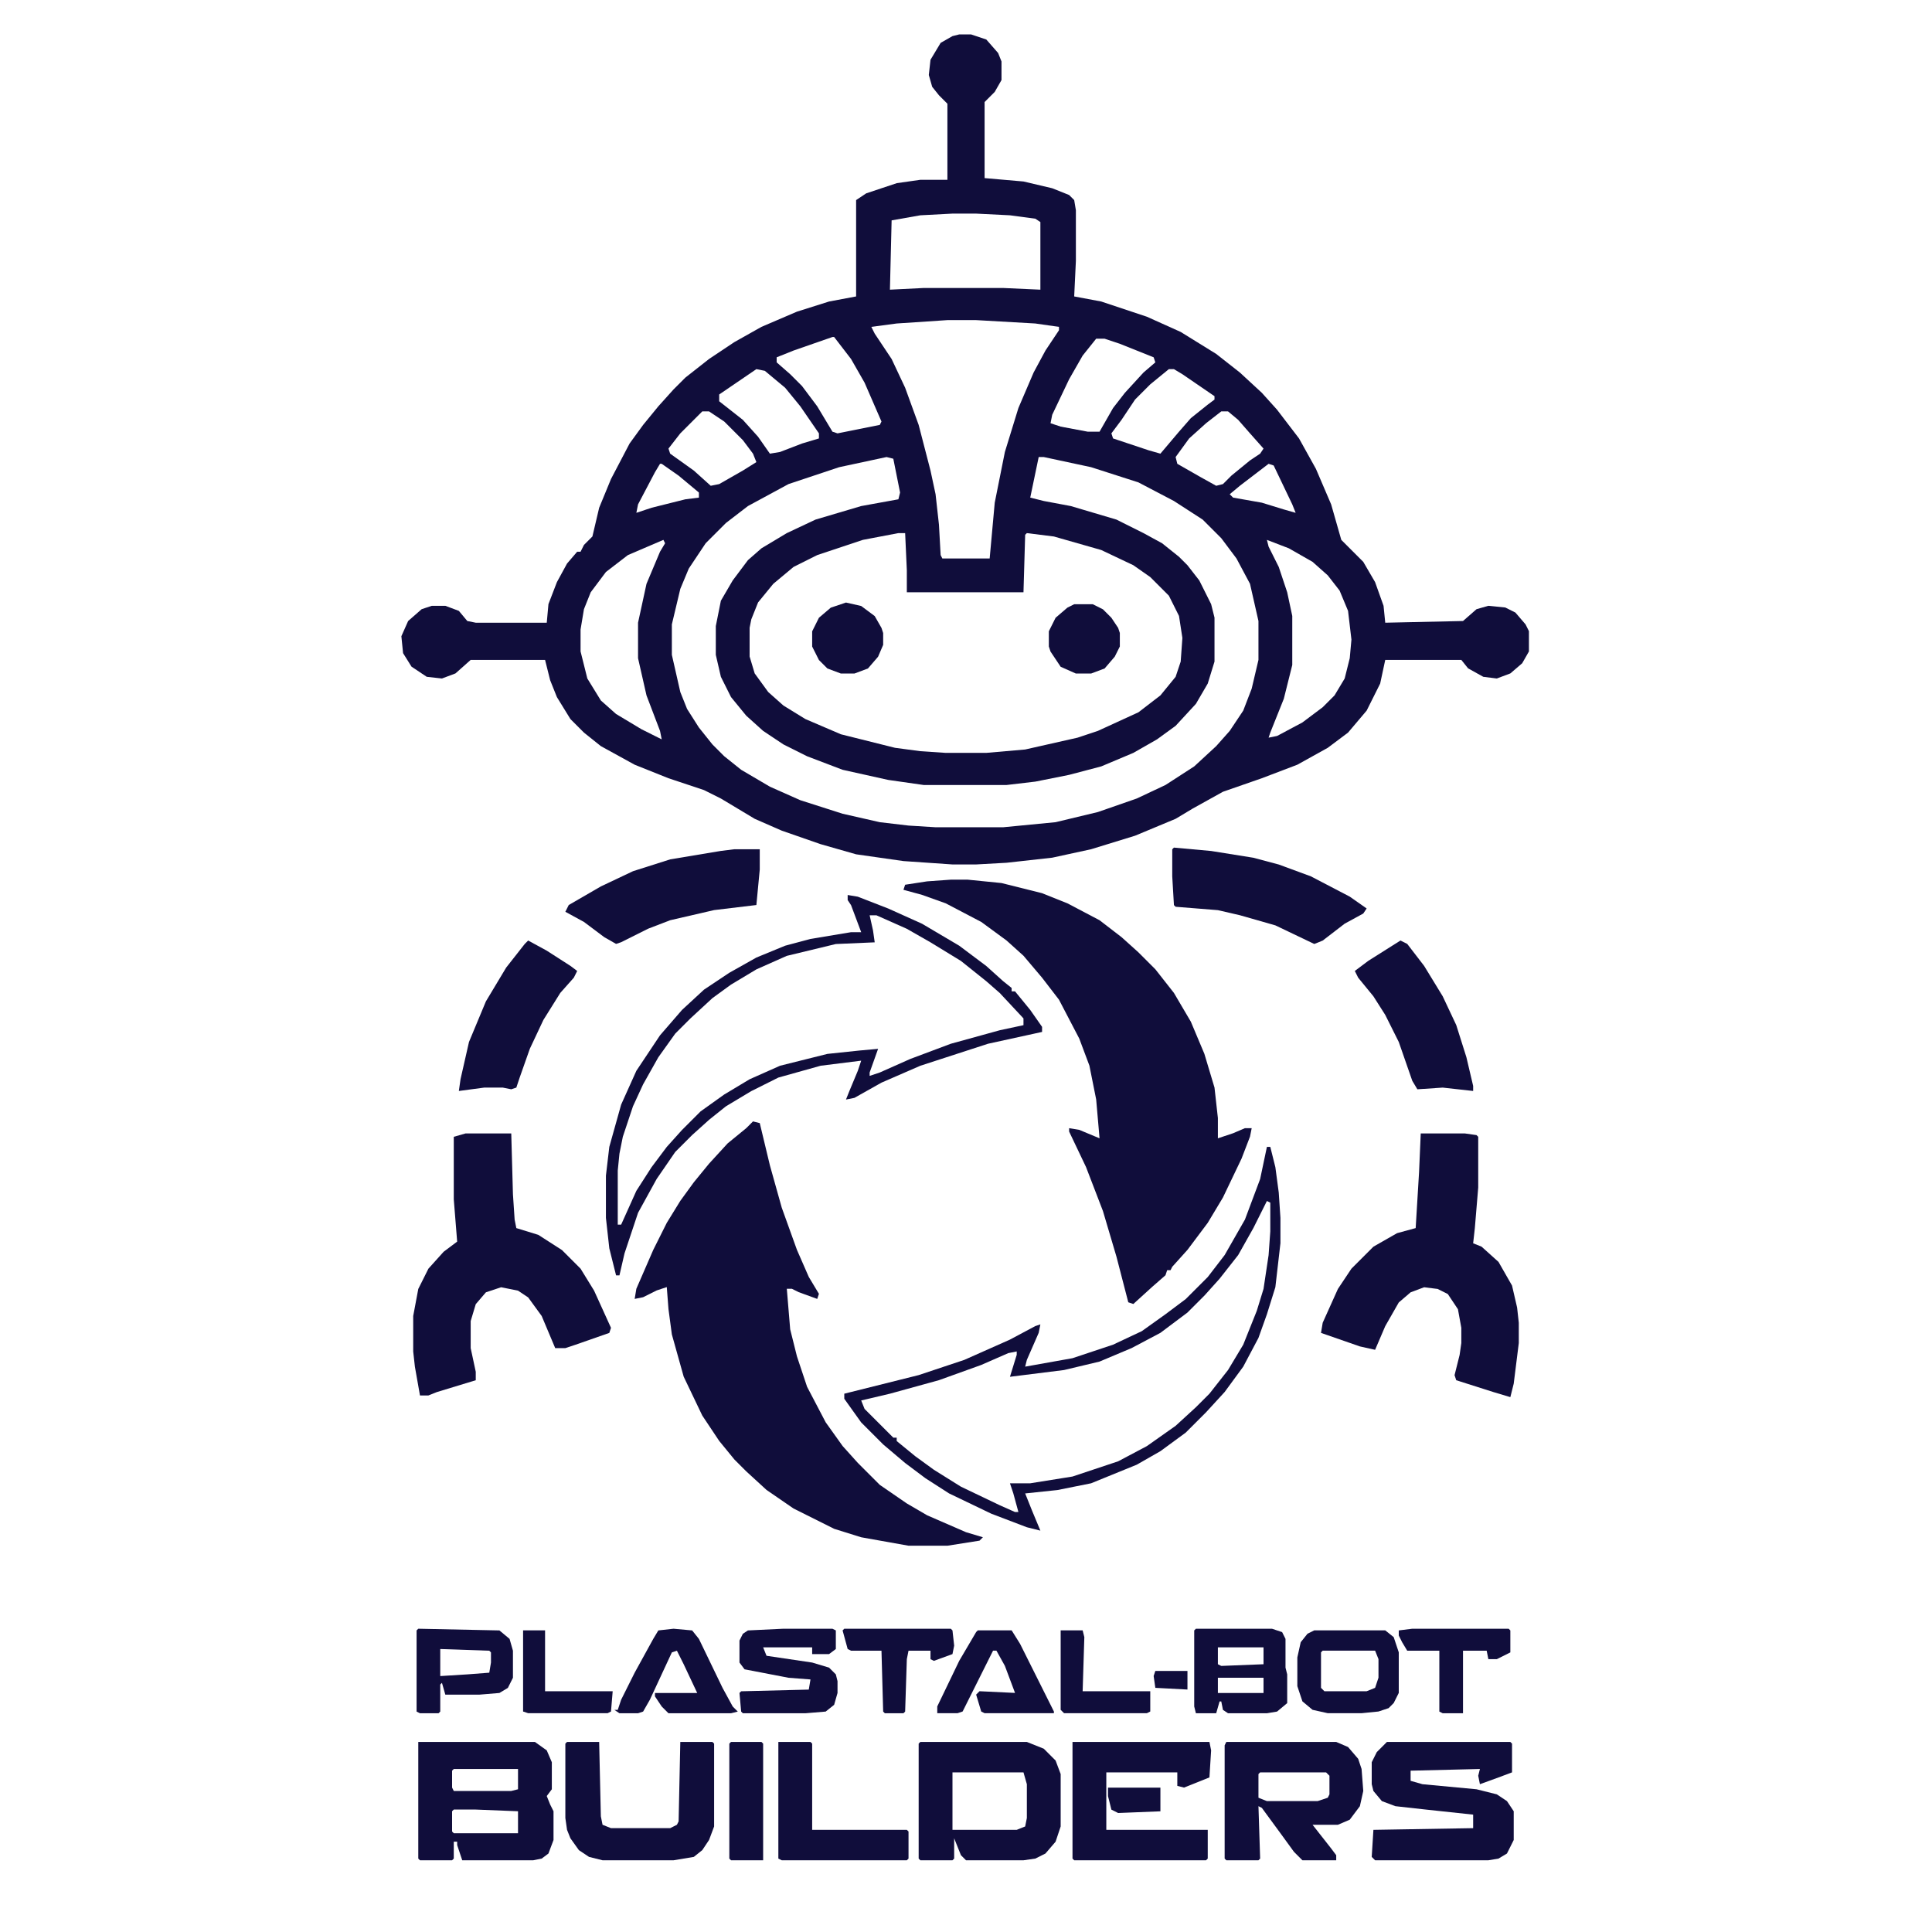
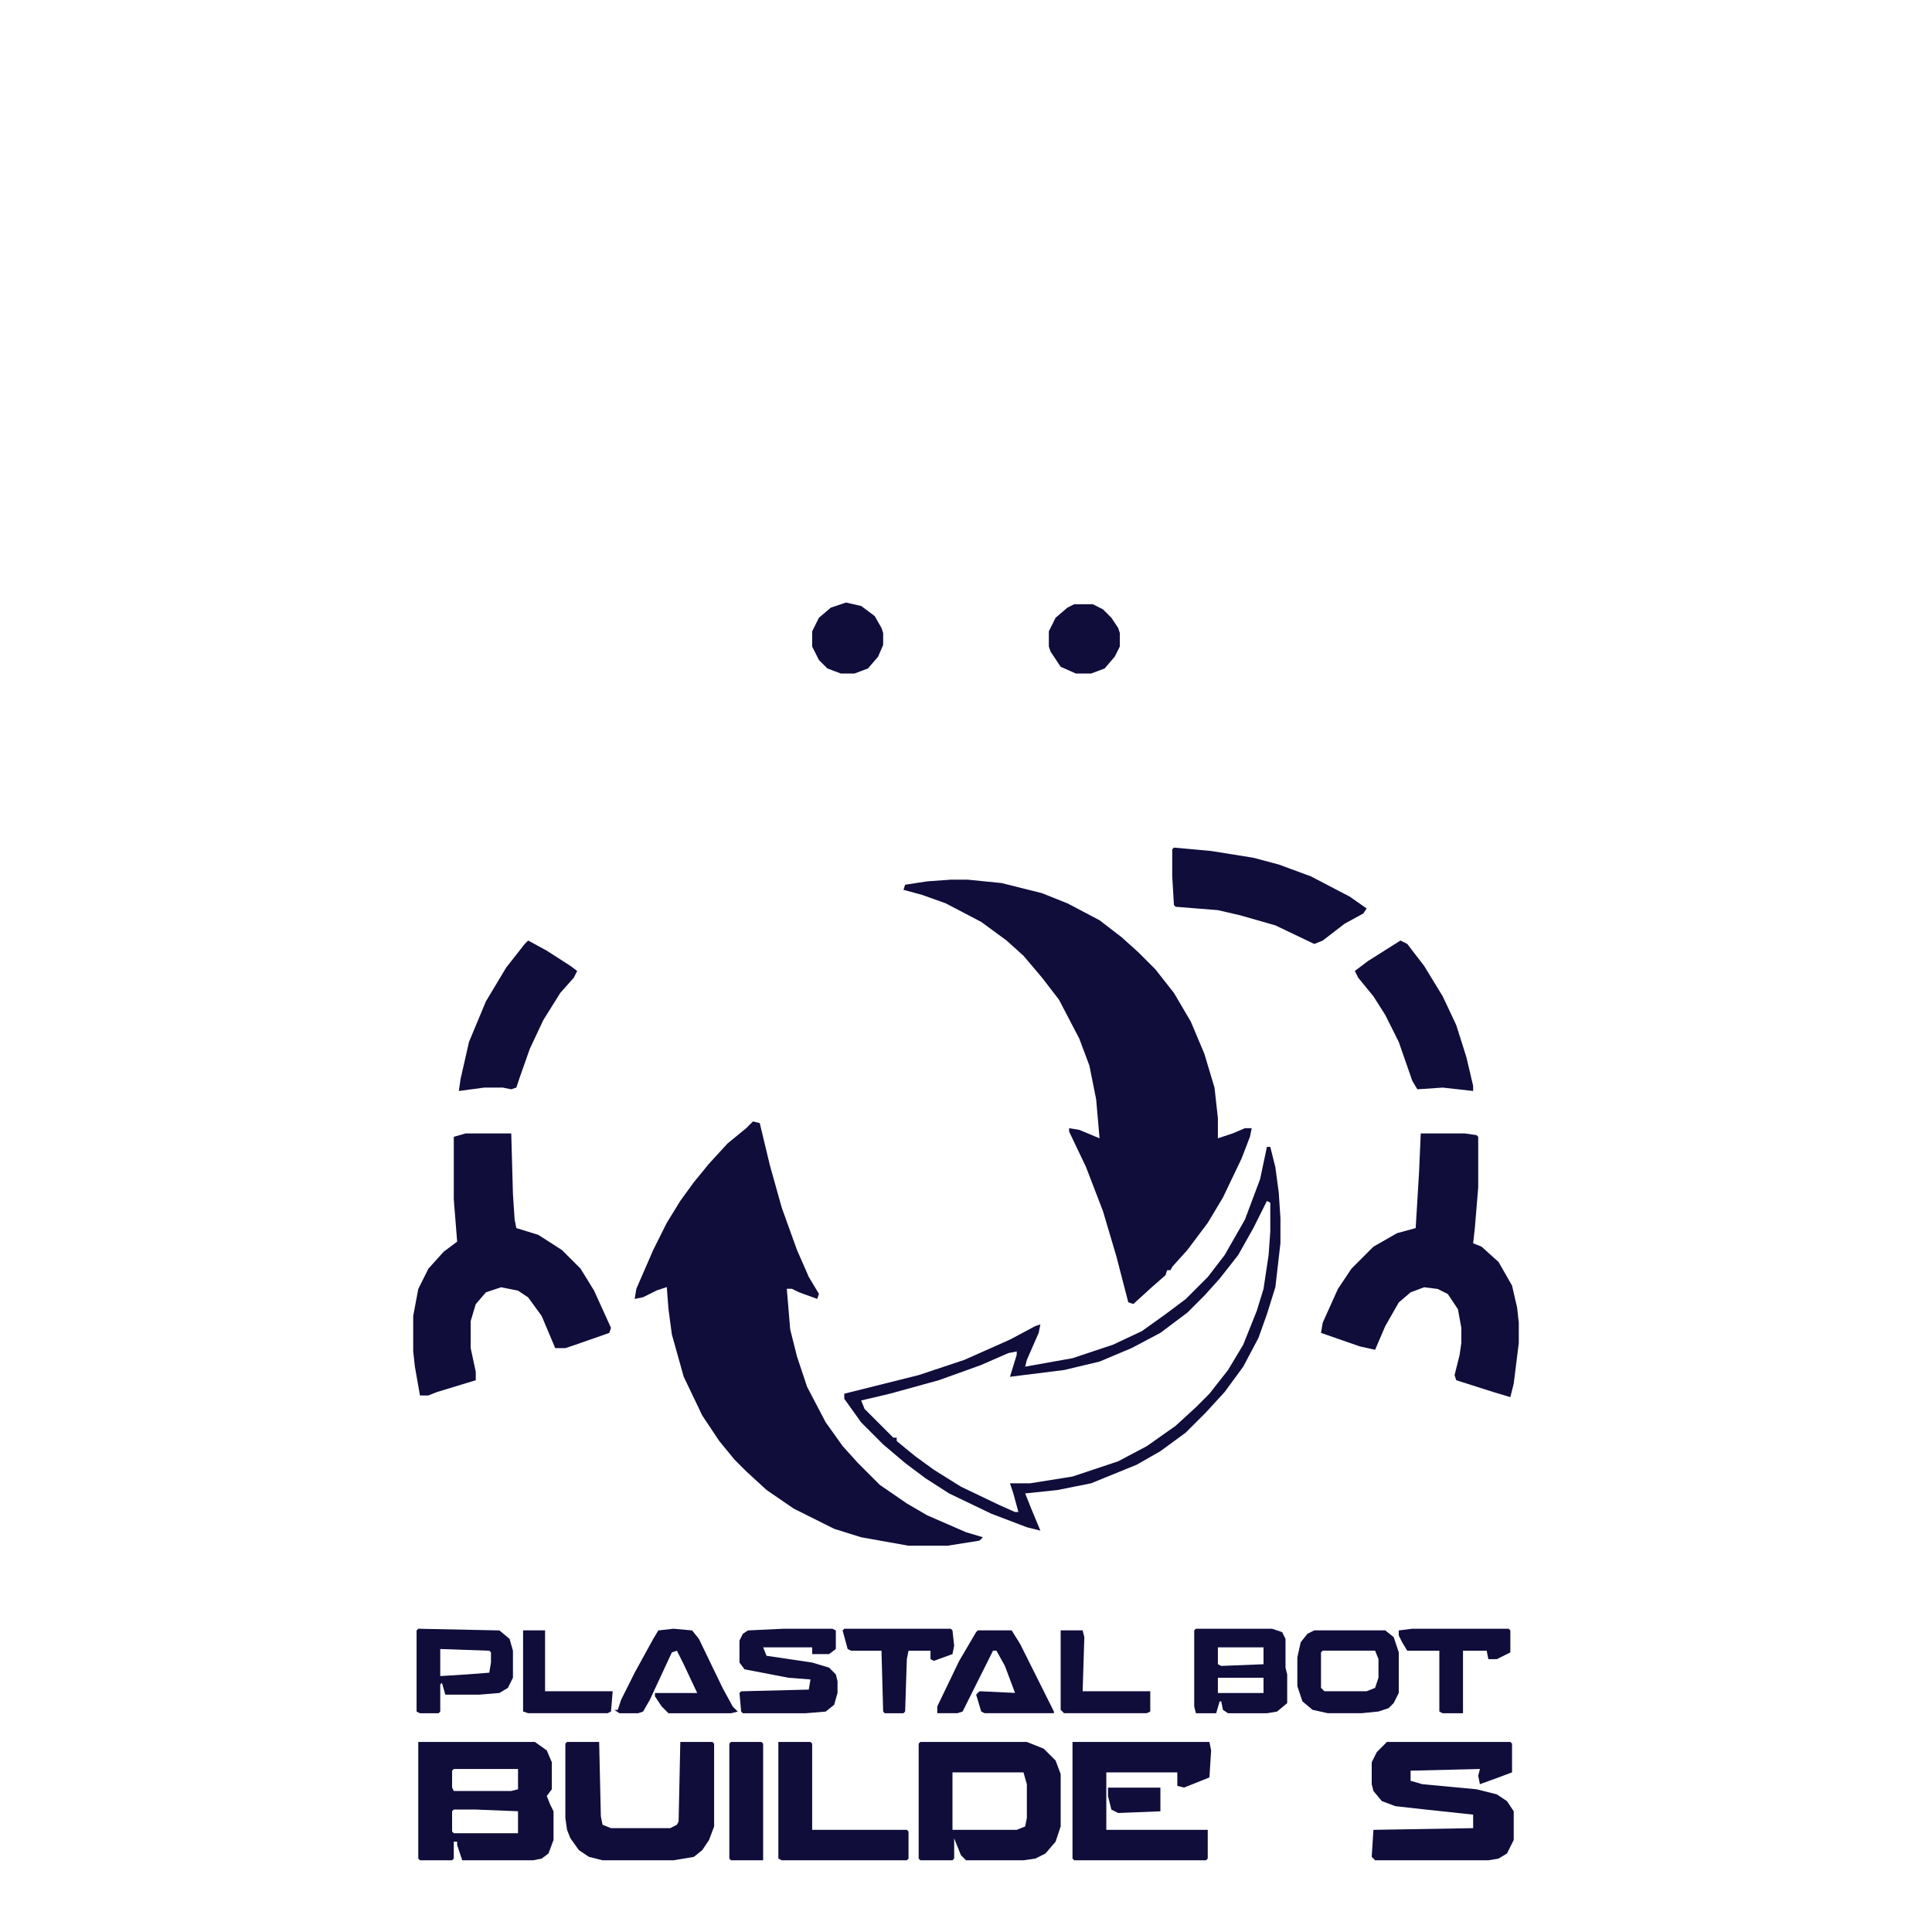
<svg xmlns="http://www.w3.org/2000/svg" width="32" height="32" viewBox="0 0 32 32" fill="none">
  <g clip-path="url(#clip0_1264_464)">
-     <path d="M15.888 0.57H16.084L16.336 0.654L16.532 0.878L16.588 1.018V1.326L16.476 1.522L16.308 1.69V2.95L16.952 3.006L17.428 3.118L17.708 3.23L17.792 3.314L17.82 3.482V4.322L17.792 4.91L18.24 4.994L18.996 5.246L19.556 5.498L20.144 5.862L20.536 6.17L20.9 6.506L21.152 6.786L21.516 7.262L21.796 7.766L22.048 8.354L22.216 8.942L22.58 9.306L22.776 9.642L22.916 10.034L22.944 10.314L24.232 10.286L24.456 10.09L24.652 10.034L24.932 10.062L25.1 10.146L25.268 10.342L25.324 10.454V10.79L25.212 10.986L25.016 11.154L24.792 11.238L24.568 11.21L24.316 11.07L24.204 10.93H22.944L22.86 11.322L22.636 11.77L22.328 12.134L21.992 12.386L21.488 12.666L20.9 12.89L20.256 13.114L19.752 13.394L19.472 13.562L18.8 13.842L18.072 14.066L17.428 14.206L16.672 14.29L16.168 14.318H15.776L14.964 14.262L14.18 14.15L13.592 13.982L12.948 13.758L12.5 13.562L11.94 13.226L11.66 13.086L11.072 12.89L10.512 12.666L9.952 12.358L9.672 12.134L9.448 11.91L9.224 11.546L9.112 11.266L9.028 10.93H7.796L7.544 11.154L7.32 11.238L7.068 11.21L6.816 11.042L6.676 10.818L6.648 10.538L6.76 10.286L6.984 10.09L7.152 10.034H7.376L7.6 10.118L7.74 10.286L7.88 10.314H9.056L9.084 10.006L9.224 9.642L9.392 9.334L9.56 9.138H9.616L9.672 9.026L9.812 8.886L9.924 8.41L10.12 7.934L10.428 7.346L10.652 7.038L10.904 6.73L11.156 6.45L11.352 6.254L11.744 5.946L12.164 5.666L12.612 5.414L13.2 5.162L13.732 4.994L14.18 4.91V3.314L14.348 3.202L14.852 3.034L15.244 2.978H15.692V1.718L15.552 1.578L15.44 1.438L15.384 1.242L15.412 0.99L15.58 0.71L15.776 0.598L15.888 0.57ZM15.776 3.538L15.244 3.566L14.768 3.65L14.74 4.798L15.3 4.77H16.616L17.232 4.798V3.678L17.148 3.622L16.728 3.566L16.168 3.538H15.776ZM15.692 5.302L14.852 5.358L14.432 5.414L14.488 5.526L14.768 5.946L14.992 6.422L15.216 7.038L15.412 7.794L15.496 8.186L15.552 8.69L15.58 9.194L15.608 9.25H16.392L16.476 8.326L16.644 7.486L16.868 6.758L17.12 6.17L17.316 5.806L17.54 5.47V5.414L17.148 5.358L16.168 5.302H15.692ZM13.788 5.582L13.144 5.806L12.864 5.918V6.002L13.088 6.198L13.284 6.394L13.536 6.73L13.788 7.15L13.872 7.178L14.572 7.038L14.6 6.982L14.32 6.338L14.096 5.946L13.816 5.582H13.788ZM18.156 5.61L17.932 5.89L17.708 6.282L17.428 6.87L17.4 7.01L17.568 7.066L18.016 7.15H18.212L18.436 6.758L18.632 6.506L18.94 6.17L19.136 6.002L19.108 5.918L18.548 5.694L18.296 5.61H18.156ZM12.528 6.114L11.912 6.534V6.646L12.304 6.954L12.556 7.234L12.752 7.514L12.92 7.486L13.284 7.346L13.564 7.262V7.178L13.256 6.73L13.004 6.422L12.668 6.142L12.528 6.114ZM19.36 6.114L19.052 6.366L18.8 6.618L18.576 6.954L18.408 7.178L18.436 7.262L19.024 7.458L19.22 7.514L19.528 7.15L19.724 6.926L20.004 6.702L20.116 6.618V6.562L19.584 6.198L19.444 6.114H19.36ZM11.632 6.814L11.268 7.178L11.072 7.43L11.1 7.514L11.492 7.794L11.772 8.046L11.912 8.018L12.304 7.794L12.528 7.654L12.472 7.514L12.304 7.29L11.996 6.982L11.744 6.814H11.632ZM20.228 6.814L19.976 7.01L19.696 7.262L19.472 7.57L19.5 7.682L19.892 7.906L20.144 8.046L20.256 8.018L20.396 7.878L20.704 7.626L20.872 7.514L20.928 7.43L20.704 7.178L20.508 6.954L20.34 6.814H20.228ZM14.684 7.57L13.9 7.738L13.06 8.018L12.388 8.382L12.024 8.662L11.688 8.998L11.408 9.418L11.268 9.754L11.128 10.342V10.846L11.268 11.462L11.38 11.742L11.576 12.05L11.8 12.33L11.996 12.526L12.276 12.75L12.752 13.03L13.256 13.254L13.956 13.478L14.572 13.618L15.048 13.674L15.496 13.702H16.616L17.484 13.618L18.184 13.45L18.828 13.226L19.304 13.002L19.78 12.694L20.144 12.358L20.368 12.106L20.592 11.77L20.732 11.406L20.844 10.93V10.286L20.704 9.67L20.48 9.25L20.228 8.914L19.92 8.606L19.444 8.298L18.856 7.99L18.072 7.738L17.288 7.57H17.204L17.064 8.242L17.288 8.298L17.736 8.382L18.492 8.606L18.94 8.83L19.248 8.998L19.528 9.222L19.668 9.362L19.864 9.614L20.06 10.006L20.116 10.23V10.958L20.004 11.322L19.808 11.658L19.472 12.022L19.164 12.246L18.772 12.47L18.24 12.694L17.708 12.834L17.148 12.946L16.672 13.002H15.3L14.712 12.918L13.956 12.75L13.368 12.526L12.976 12.33L12.64 12.106L12.36 11.854L12.108 11.546L11.94 11.21L11.856 10.846V10.37L11.94 9.95L12.136 9.614L12.388 9.278L12.612 9.082L13.032 8.83L13.508 8.606L14.264 8.382L14.88 8.27L14.908 8.158L14.796 7.598L14.684 7.57ZM10.932 7.682L10.848 7.822L10.568 8.354L10.54 8.494L10.792 8.41L11.352 8.27L11.576 8.242V8.158L11.24 7.878L10.96 7.682H10.932ZM21.012 7.682L20.536 8.046L20.368 8.186L20.424 8.242L20.9 8.326L21.264 8.438L21.46 8.494L21.404 8.354L21.096 7.71L21.012 7.682ZM14.88 8.83L14.292 8.942L13.536 9.194L13.144 9.39L12.808 9.67L12.556 9.978L12.444 10.258L12.416 10.398V10.874L12.5 11.154L12.724 11.462L12.976 11.686L13.34 11.91L13.928 12.162L14.824 12.386L15.244 12.442L15.664 12.47H16.336L16.98 12.414L17.848 12.218L18.184 12.106L18.856 11.798L19.22 11.518L19.472 11.21L19.556 10.958L19.584 10.566L19.528 10.202L19.36 9.866L19.052 9.558L18.772 9.362L18.24 9.11L17.456 8.886L17.008 8.83L16.98 8.858L16.952 9.81H15.02V9.446L14.992 8.83H14.88ZM20.984 8.942L21.012 9.054L21.18 9.39L21.32 9.81L21.404 10.202V11.014L21.264 11.574L21.04 12.134L21.012 12.218L21.152 12.19L21.572 11.966L21.908 11.714L22.104 11.518L22.272 11.238L22.356 10.902L22.384 10.594L22.328 10.118L22.188 9.782L21.992 9.53L21.74 9.306L21.348 9.082L20.984 8.942ZM10.988 8.942L10.4 9.194L10.036 9.474L9.784 9.81L9.672 10.09L9.616 10.426V10.79L9.728 11.238L9.952 11.602L10.204 11.826L10.624 12.078L10.96 12.246L10.932 12.106L10.708 11.518L10.568 10.902V10.314L10.708 9.67L10.932 9.138L11.016 8.998L10.988 8.942Z" fill="#100D3B" />
    <path d="M12.472 18.574L12.584 18.602L12.752 19.302L12.948 20.002L13.2 20.702L13.396 21.15L13.564 21.43L13.536 21.514L13.228 21.402L13.116 21.346H13.032L13.088 22.018L13.2 22.466L13.368 22.97L13.676 23.558L13.956 23.95L14.208 24.23L14.572 24.594L15.02 24.902L15.356 25.098L16 25.378L16.28 25.462L16.224 25.518L15.692 25.602H15.048L14.264 25.462L13.816 25.322L13.144 24.986L12.696 24.678L12.36 24.37L12.164 24.174L11.912 23.866L11.632 23.446L11.324 22.802L11.128 22.102L11.072 21.682L11.044 21.318L10.876 21.374L10.652 21.486L10.512 21.514L10.54 21.346L10.82 20.702L11.044 20.254L11.268 19.89L11.492 19.582L11.744 19.274L12.052 18.938L12.36 18.686L12.472 18.574Z" fill="#100D3B" />
    <path d="M15.748 14.57H16.028L16.588 14.626L17.26 14.794L17.68 14.962L18.212 15.242L18.576 15.522L18.856 15.774L19.136 16.054L19.444 16.446L19.724 16.922L19.948 17.454L20.116 18.014L20.172 18.518V18.854L20.424 18.77L20.62 18.686H20.732L20.704 18.826L20.564 19.19L20.256 19.834L20.004 20.254L19.668 20.702L19.416 20.982L19.388 21.038H19.332L19.304 21.122L19.08 21.318L18.772 21.598L18.688 21.57L18.492 20.814L18.268 20.058L17.988 19.33L17.708 18.742V18.686L17.876 18.714L18.212 18.854L18.156 18.21L18.044 17.65L17.876 17.202L17.54 16.558L17.26 16.194L16.952 15.83L16.672 15.578L16.252 15.27L15.664 14.962L15.272 14.822L14.964 14.738L14.992 14.654L15.356 14.598L15.748 14.57Z" fill="#100D3B" />
    <path d="M23.532 18.773H24.26L24.456 18.801L24.484 18.829V19.669L24.428 20.341L24.4 20.593L24.54 20.649L24.82 20.901L25.044 21.293L25.128 21.657L25.156 21.909V22.245L25.072 22.917L25.016 23.141L24.736 23.057L24.12 22.861L24.092 22.777L24.176 22.441L24.204 22.245V21.993L24.148 21.685L23.98 21.433L23.812 21.349L23.588 21.321L23.364 21.405L23.168 21.573L22.944 21.965L22.776 22.357L22.524 22.301L21.88 22.077L21.908 21.909L22.16 21.349L22.384 21.013L22.748 20.649L23.14 20.425L23.448 20.341L23.504 19.417L23.532 18.773Z" fill="#100D3B" />
    <path d="M7.712 18.773H8.468L8.496 19.781L8.524 20.201L8.552 20.341L8.916 20.453L9.308 20.705L9.616 21.013L9.84 21.377L10.12 21.993L10.092 22.077L9.532 22.273L9.364 22.329H9.196L8.972 21.797L8.748 21.489L8.58 21.377L8.3 21.321L8.048 21.405L7.88 21.601L7.796 21.881V22.329L7.88 22.721V22.861L7.236 23.057L7.096 23.113H6.956L6.872 22.637L6.844 22.385V21.797L6.928 21.349L7.096 21.013L7.348 20.733L7.572 20.565L7.516 19.865V18.829L7.712 18.773Z" fill="#100D3B" />
    <path d="M20.984 18.996H21.04L21.124 19.332L21.18 19.752L21.208 20.172V20.592L21.124 21.32L20.984 21.768L20.844 22.16L20.592 22.636L20.284 23.056L19.976 23.392L19.64 23.728L19.22 24.036L18.828 24.26L18.072 24.568L17.512 24.68L16.98 24.736L17.092 25.016L17.232 25.352L17.008 25.296L16.42 25.072L15.72 24.736L15.328 24.484L14.992 24.232L14.628 23.924L14.264 23.56L13.984 23.168V23.084L15.216 22.776L15.972 22.524L16.728 22.188L17.148 21.964L17.232 21.936L17.204 22.076L17.008 22.524L16.98 22.636L17.764 22.496L18.436 22.272L18.912 22.048L19.304 21.768L19.64 21.516L20.004 21.152L20.284 20.788L20.62 20.2L20.872 19.528L20.984 18.996ZM20.984 19.892L20.76 20.34L20.508 20.788L20.2 21.18L19.948 21.46L19.668 21.74L19.22 22.076L18.744 22.328L18.212 22.552L17.624 22.692L16.728 22.804L16.84 22.44V22.384L16.7 22.412L16.252 22.608L15.552 22.86L14.74 23.084L14.264 23.196L14.32 23.336L14.796 23.812H14.852V23.868L15.16 24.12L15.468 24.344L15.916 24.624L16.56 24.932L16.812 25.044H16.868L16.784 24.736L16.728 24.568H17.064L17.764 24.456L18.52 24.204L18.996 23.952L19.472 23.616L19.808 23.308L20.032 23.084L20.34 22.692L20.592 22.272L20.816 21.712L20.928 21.348L21.012 20.788L21.04 20.396V19.92L20.984 19.892Z" fill="#100D3B" />
-     <path d="M14.04 14.824L14.208 14.852L14.712 15.048L15.272 15.3L15.888 15.664L16.336 16L16.616 16.252L16.756 16.364V16.42H16.812L17.064 16.728L17.26 17.008V17.092L16.364 17.288L15.244 17.652L14.6 17.932L14.152 18.184L14.012 18.212L14.068 18.072L14.208 17.736L14.264 17.568L13.592 17.652L12.892 17.848L12.444 18.072L12.024 18.324L11.744 18.548L11.464 18.8L11.184 19.08L10.876 19.528L10.568 20.088L10.344 20.76L10.26 21.124H10.204L10.092 20.676L10.036 20.172V19.472L10.092 18.996L10.288 18.296L10.54 17.736L10.932 17.148L11.296 16.728L11.66 16.392L12.08 16.112L12.528 15.86L13.004 15.664L13.424 15.552L14.096 15.44H14.264L14.096 14.992L14.04 14.908V14.824ZM14.404 15.16L14.46 15.412L14.488 15.608L13.844 15.636L13.032 15.832L12.528 16.056L12.108 16.308L11.8 16.532L11.436 16.868L11.184 17.12L10.904 17.512L10.652 17.96L10.484 18.324L10.316 18.828L10.26 19.108L10.232 19.388V20.284H10.288L10.54 19.724L10.792 19.332L11.044 18.996L11.296 18.716L11.604 18.408L11.996 18.128L12.416 17.876L12.92 17.652L13.704 17.456L14.236 17.4L14.544 17.372L14.404 17.764V17.82L14.572 17.764L15.076 17.54L15.748 17.288L16.56 17.064L16.952 16.98V16.868L16.56 16.448L16.336 16.252L15.916 15.916L15.412 15.608L15.02 15.384L14.516 15.16H14.404Z" fill="#100D3B" />
    <path d="M6.928 28.852H8.86L9.056 28.992L9.14 29.188V29.636L9.056 29.748L9.112 29.888L9.168 30V30.476L9.084 30.7L8.972 30.784L8.832 30.812H7.656L7.572 30.56V30.504H7.516V30.784L7.488 30.812H6.956L6.928 30.784V28.852ZM7.516 29.3L7.488 29.328V29.608L7.516 29.664H8.468L8.58 29.636V29.3H7.516ZM7.516 29.972L7.488 30V30.336L7.516 30.364H8.58V30L7.88 29.972H7.516Z" fill="#100D3B" />
    <path d="M22.972 28.852H25.016L25.044 28.88V29.356L24.82 29.44L24.512 29.552L24.484 29.412L24.512 29.3L23.364 29.328V29.496L23.56 29.552L24.456 29.636L24.792 29.72L24.96 29.832L25.072 30V30.476L24.96 30.7L24.82 30.784L24.652 30.812H22.776L22.72 30.756L22.748 30.308L24.4 30.28V30.056L23.616 29.972L23.112 29.916L22.888 29.832L22.748 29.664L22.72 29.552V29.188L22.804 29.02L22.972 28.852Z" fill="#100D3B" />
    <path d="M15.244 28.852H17.008L17.288 28.964L17.484 29.16L17.568 29.384V30.252L17.484 30.504L17.316 30.7L17.148 30.784L16.952 30.812H16L15.916 30.728L15.804 30.448V30.784L15.776 30.812H15.244L15.216 30.784V28.88L15.244 28.852ZM15.776 29.356V30.308H16.84L16.98 30.252L17.008 30.112V29.552L16.952 29.356H15.776Z" fill="#100D3B" />
-     <path d="M20.312 28.852H22.132L22.328 28.936L22.496 29.132L22.552 29.3L22.58 29.664L22.524 29.916L22.356 30.14L22.16 30.224H21.74L22.048 30.616L22.132 30.728V30.812H21.572L21.432 30.672L21.208 30.364L20.9 29.944L20.844 29.916L20.872 30.784L20.844 30.812H20.312L20.284 30.784V28.908L20.312 28.852ZM20.872 29.356L20.844 29.384V29.776L20.984 29.832H21.824L21.992 29.776L22.02 29.72V29.412L21.964 29.356H20.872Z" fill="#100D3B" />
    <path d="M17.764 28.852H20.032L20.06 28.992L20.032 29.44L19.612 29.608L19.5 29.58V29.356H18.324V30.308H20.004V30.784L19.976 30.812H17.792L17.764 30.784V28.852Z" fill="#100D3B" />
    <path d="M19.444 14.039L20.06 14.095L20.76 14.207L21.18 14.319L21.712 14.515L22.356 14.851L22.636 15.047L22.58 15.131L22.272 15.299L21.908 15.579L21.768 15.635L21.124 15.327L20.536 15.159L20.172 15.075L19.472 15.019L19.444 14.991L19.416 14.515V14.067L19.444 14.039Z" fill="#100D3B" />
-     <path d="M12.164 14.066H12.584V14.402L12.528 14.99L11.828 15.074L11.1 15.242L10.736 15.382L10.288 15.606L10.204 15.634L10.008 15.522L9.672 15.27L9.364 15.102L9.42 14.99L9.952 14.682L10.484 14.43L11.1 14.234L11.94 14.094L12.164 14.066Z" fill="#100D3B" />
    <path d="M9.392 28.852H9.924L9.952 30.084L9.98 30.224L10.12 30.28H11.1L11.212 30.224L11.24 30.168L11.268 28.852H11.8L11.828 28.88V30.252L11.744 30.476L11.632 30.644L11.492 30.756L11.156 30.812H9.98L9.756 30.756L9.588 30.644L9.448 30.448L9.392 30.308L9.364 30.112V28.88L9.392 28.852Z" fill="#100D3B" />
    <path d="M23.196 15.578L23.308 15.634L23.588 15.998L23.896 16.502L24.12 16.978L24.288 17.51L24.4 17.986V18.07L23.896 18.014L23.476 18.042L23.392 17.902L23.168 17.258L22.944 16.81L22.748 16.502L22.496 16.194L22.44 16.082L22.664 15.914L23.196 15.578Z" fill="#100D3B" />
    <path d="M8.748 15.578L9.056 15.746L9.448 15.998L9.56 16.082L9.504 16.194L9.28 16.446L9 16.894L8.776 17.37L8.608 17.846L8.552 18.014L8.468 18.042L8.328 18.014H8.02L7.6 18.07L7.628 17.874L7.768 17.258L8.048 16.586L8.384 16.026L8.692 15.634L8.748 15.578Z" fill="#100D3B" />
    <path d="M12.892 28.852H13.424L13.452 28.88V30.308H15.02L15.048 30.336V30.784L15.02 30.812H12.948L12.892 30.784V28.852Z" fill="#100D3B" />
    <path d="M19.808 26.977H21.068L21.236 27.033L21.292 27.145V27.621L21.32 27.733V28.209L21.152 28.349L20.984 28.377H20.34L20.256 28.321L20.228 28.181H20.2L20.144 28.377H19.808L19.78 28.265V27.005L19.808 26.977ZM20.172 27.285V27.565L20.228 27.593L20.928 27.565V27.285H20.172ZM20.172 27.789V28.041H20.928V27.789H20.172Z" fill="#100D3B" />
    <path d="M12.976 26.977H13.788L13.844 27.005V27.313L13.732 27.397H13.452V27.285H12.64L12.696 27.425L13.452 27.537L13.732 27.621L13.844 27.733L13.872 27.845V28.041L13.816 28.237L13.676 28.349L13.34 28.377H12.304L12.276 28.349L12.248 28.041L12.276 28.013L13.396 27.985L13.424 27.817L13.06 27.789L12.332 27.649L12.248 27.537V27.173L12.304 27.061L12.388 27.005L12.976 26.977Z" fill="#100D3B" />
    <path d="M21.768 27.004H22.944L23.084 27.116L23.168 27.368V28.04L23.084 28.208L23 28.292L22.832 28.348L22.552 28.376H21.992L21.74 28.32L21.572 28.18L21.488 27.928V27.452L21.544 27.2L21.656 27.06L21.768 27.004ZM21.908 27.34L21.88 27.368V27.956L21.936 28.012H22.636L22.776 27.956L22.832 27.788V27.48L22.776 27.34H21.908Z" fill="#100D3B" />
    <path d="M6.928 26.977L8.272 27.005L8.44 27.145L8.496 27.341V27.789L8.412 27.957L8.272 28.041L7.936 28.069H7.376L7.32 27.873L7.292 27.901V28.349L7.264 28.377H6.956L6.9 28.349V27.005L6.928 26.977ZM7.292 27.313V27.761L7.74 27.733L8.104 27.705L8.132 27.537V27.369L8.104 27.341L7.292 27.313Z" fill="#100D3B" />
    <path d="M16.196 27.004H16.756L16.896 27.228L17.456 28.348V28.376H16.308L16.252 28.348L16.168 28.068L16.224 28.012L16.812 28.04L16.644 27.592L16.504 27.34H16.448L15.944 28.348L15.86 28.376H15.524V28.264L15.888 27.508L16.168 27.032L16.196 27.004Z" fill="#100D3B" />
    <path d="M11.156 26.977L11.464 27.005L11.576 27.145L11.968 27.957L12.136 28.265L12.22 28.349L12.108 28.377H11.072L10.96 28.265L10.848 28.097V28.041H11.548L11.324 27.565L11.212 27.341L11.128 27.369L10.764 28.153L10.652 28.349L10.568 28.377H10.26L10.176 28.321H10.232L10.288 28.153L10.512 27.705L10.82 27.145L10.904 27.005L11.156 26.977Z" fill="#100D3B" />
    <path d="M12.108 28.852H12.612L12.64 28.88V30.812H12.108L12.08 30.784V28.88L12.108 28.852Z" fill="#100D3B" />
    <path d="M23.392 26.977H24.988L25.016 27.005V27.369L24.792 27.481H24.652L24.624 27.341H24.232V28.377H23.896L23.84 28.349V27.341H23.308L23.224 27.201L23.168 27.089V27.005L23.392 26.977Z" fill="#100D3B" />
    <path d="M14.012 9.98L14.264 10.037L14.488 10.204L14.6 10.4L14.628 10.485V10.681L14.544 10.877L14.376 11.072L14.152 11.156H13.928L13.704 11.072L13.564 10.932L13.452 10.709V10.457L13.564 10.232L13.76 10.065L14.012 9.98Z" fill="#100D3B" />
    <path d="M13.984 26.977H15.748L15.776 27.005L15.804 27.257L15.776 27.397L15.468 27.509L15.412 27.481V27.341H15.048L15.02 27.481L14.992 28.349L14.964 28.377H14.656L14.628 28.349L14.6 27.341H14.096L14.04 27.313L13.956 27.005L13.984 26.977Z" fill="#100D3B" />
    <path d="M17.792 10.008H18.1L18.268 10.092L18.408 10.232L18.52 10.4L18.548 10.484V10.708L18.464 10.876L18.296 11.072L18.072 11.156H17.82L17.568 11.044L17.4 10.792L17.372 10.708V10.456L17.484 10.232L17.68 10.064L17.792 10.008Z" fill="#100D3B" />
    <path d="M17.568 27.004H17.932L17.96 27.116L17.932 28.012H19.052V28.348L18.996 28.376H17.624L17.568 28.32V27.004Z" fill="#100D3B" />
    <path d="M8.664 27.004H9.028V28.012H10.148L10.12 28.348L10.064 28.376H8.748L8.664 28.348V27.004Z" fill="#100D3B" />
    <path d="M18.352 29.609H19.22V30.001L18.52 30.029L18.408 29.973L18.352 29.749V29.609Z" fill="#100D3B" />
-     <path d="M19.136 27.676H19.668V27.984L19.136 27.956L19.108 27.76L19.136 27.676Z" fill="#100D3B" />
  </g>
  <defs>
    <clipPath id="clip0_1264_464">
      <rect width="32" height="32" fill="white" />
    </clipPath>
  </defs>
</svg>